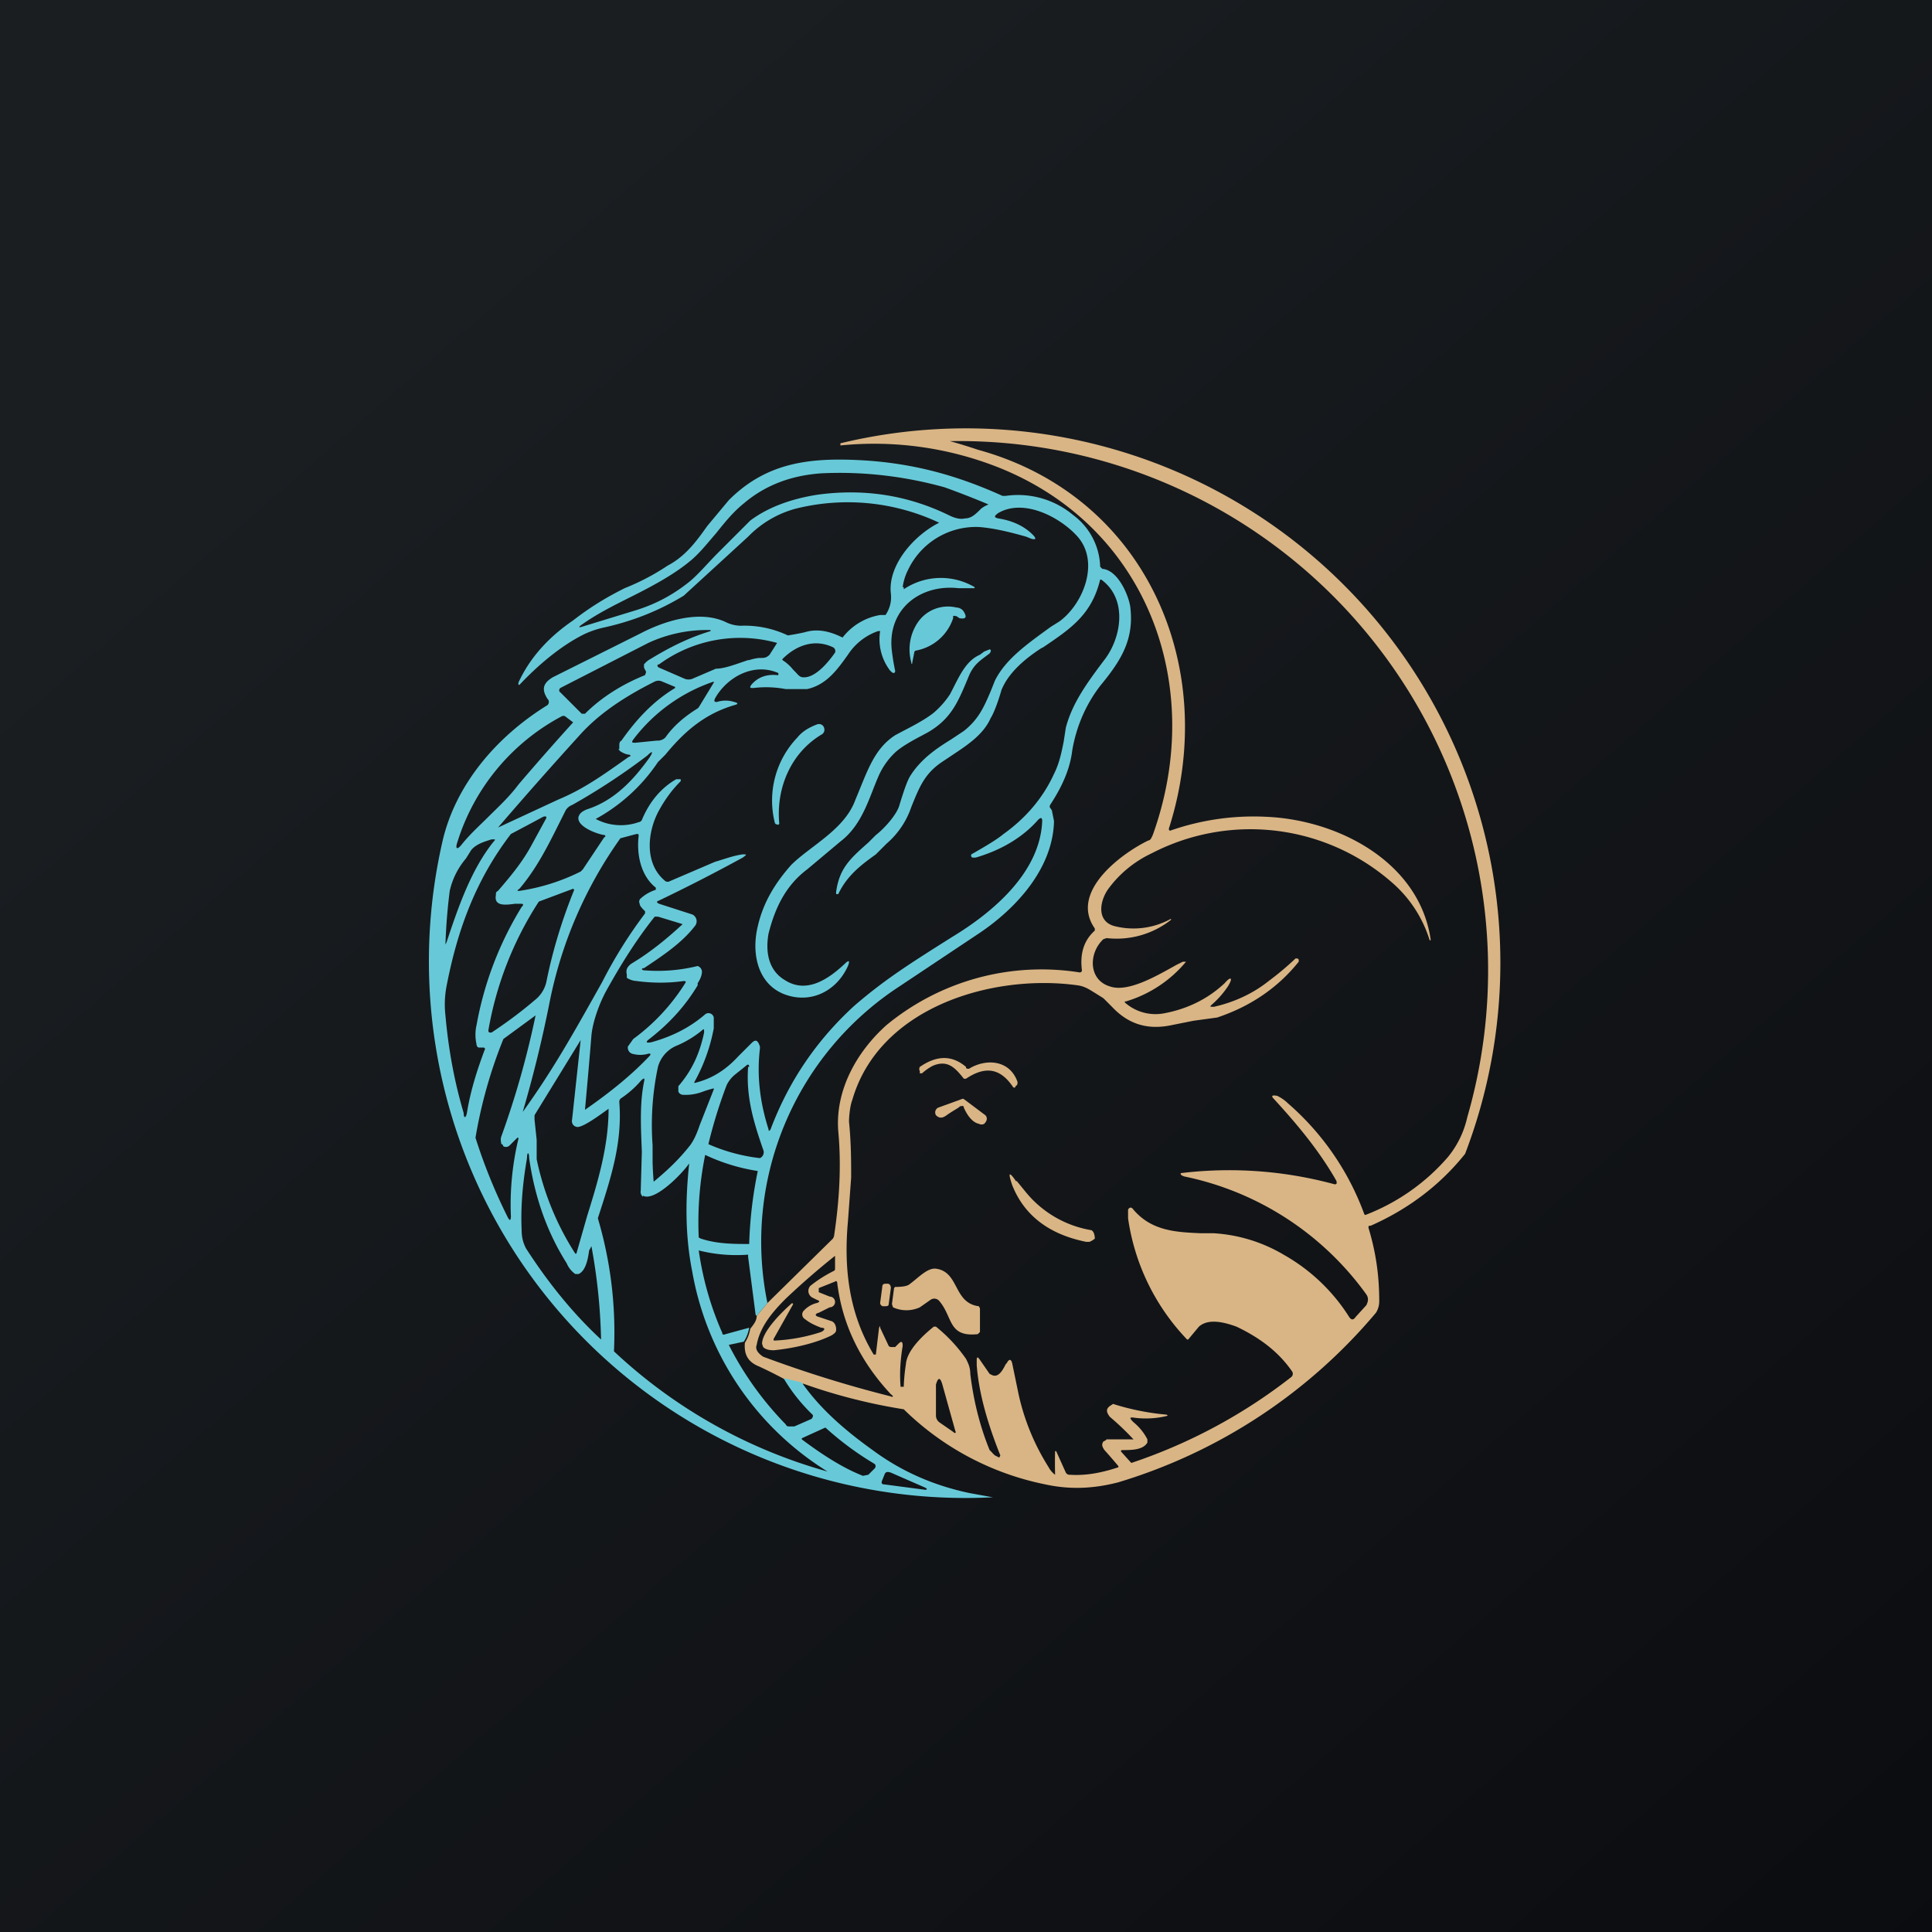
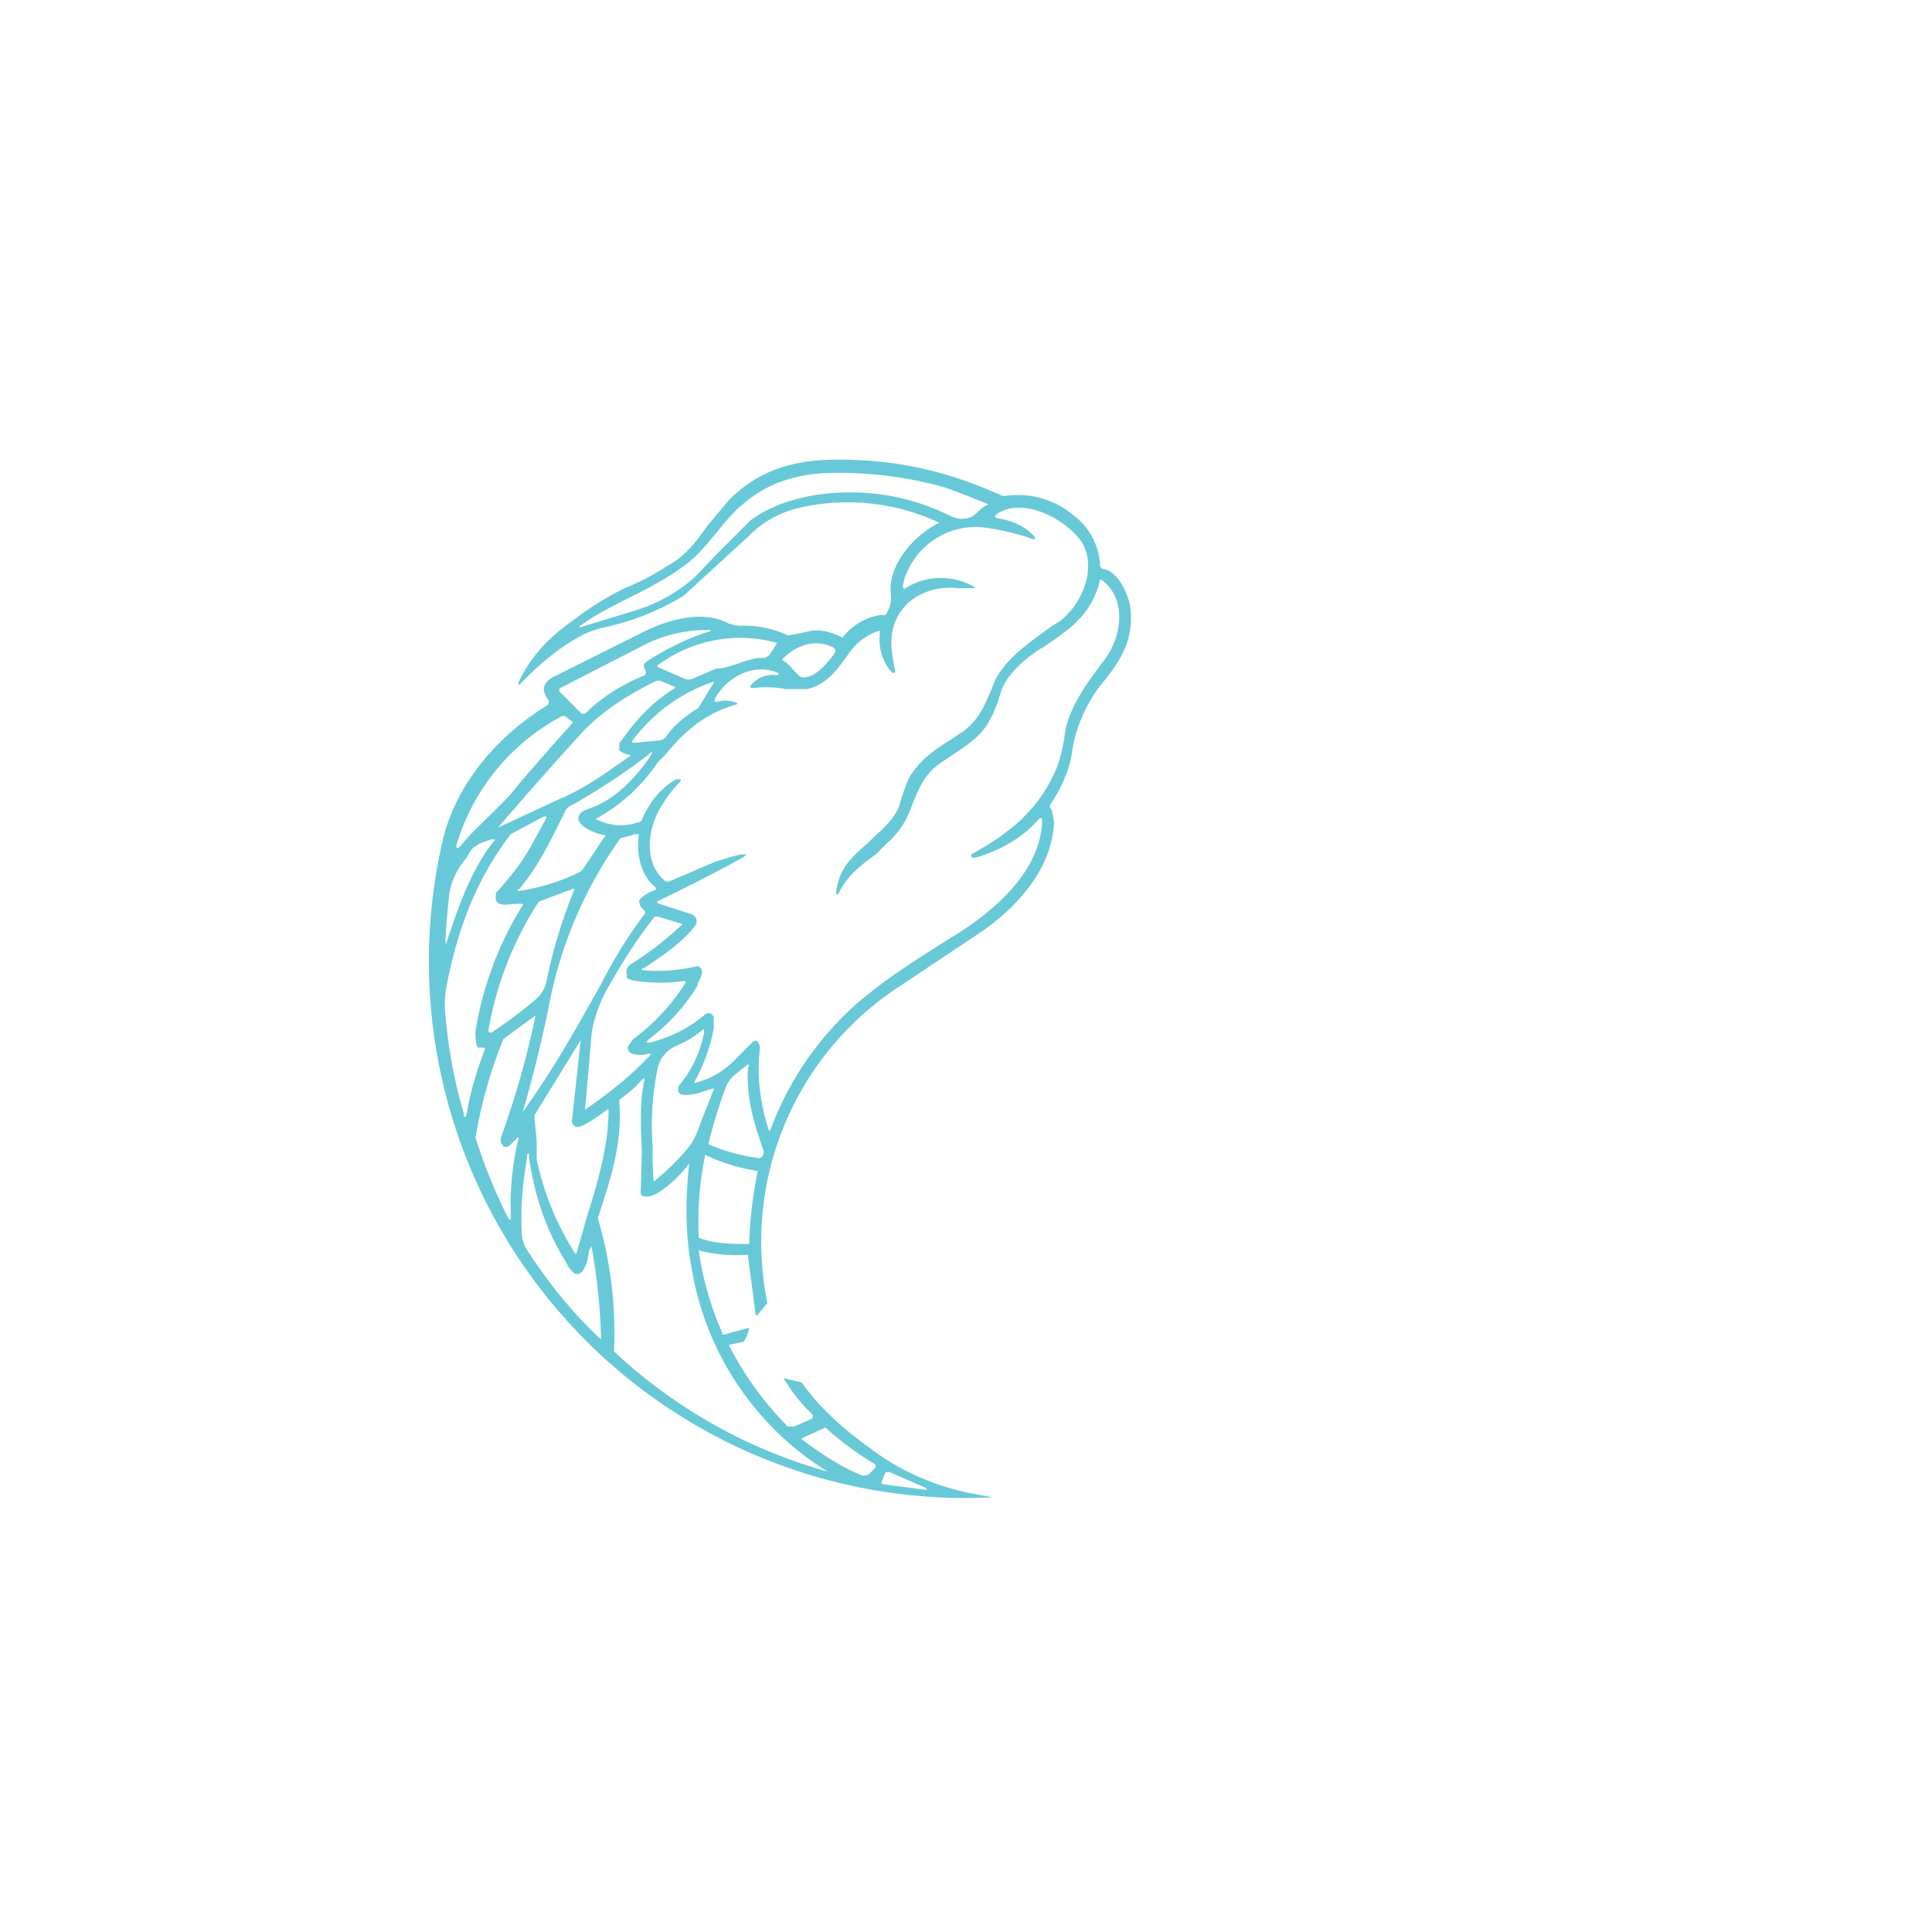
<svg xmlns="http://www.w3.org/2000/svg" width="18" height="18" viewBox="0 0 18 18">
-   <path fill="url(#a)" d="M0 0h18v18H0z" />
-   <path fill-rule="evenodd" d="m7.48 12.9-.17-.05a4.39 4.39 0 0 0-.24-.12c-.1-.04-.14-.11-.13-.22a.35.35 0 0 0 .05-.13c.04-.05.06-.08.06-.12l.1-.12.61-.6.01-.02c.05-.33.07-.66.04-.98-.03-.38.17-.74.45-.99a2.27 2.27 0 0 1 1.8-.49s.02 0 .02-.02c-.02-.16.02-.28.12-.37v-.02c-.24-.34.25-.7.5-.82.02 0 .03-.03.04-.05.5-1.39-.05-2.88-1.45-3.43a3.15 3.15 0 0 0-1.46-.2v-.02a4.98 4.98 0 0 1 5.82 6.62c-.24.3-.54.52-.88.67-.02 0-.02 0-.02.02.07.23.1.45.1.68a.2.2 0 0 1-.03.11 5.03 5.03 0 0 1-2.4 1.58c-.23.06-.45.07-.68.02a2.62 2.62 0 0 1-1.32-.7 5.24 5.24 0 0 1-.94-.24Zm3.44-4.34h-.01a.72.72 0 0 1-.52.07c-.17-.04-.15-.22-.07-.34.1-.14.24-.26.41-.34a2 2 0 0 1 2.27.3 1.17 1.17 0 0 1 .32.51h.01c0 .01 0 .01 0 0-.1-.72-.85-1.12-1.53-1.15a2.35 2.35 0 0 0-.9.13.02.02 0 0 1-.01-.02c.48-1.5-.21-3.1-1.78-3.53a4.81 4.81 0 0 0-.26-.08 4.93 4.93 0 0 1 4.82 6.3.89.89 0 0 1-.18.37 1.93 1.93 0 0 1-.77.54.02.02 0 0 1-.01-.01 2.5 2.5 0 0 0-.71-1.03.37.37 0 0 0-.1-.07c-.05-.01-.06 0-.03.03.22.24.42.48.58.76.01.03 0 .04-.03.03a3.74 3.74 0 0 0-1.42-.1c0 .02.01.02.03.03a2.78 2.78 0 0 1 1.7 1.1c.02.03.02.06 0 .1l-.1.11c-.02.03-.04.03-.06 0a1.72 1.72 0 0 0-.61-.58 1.45 1.45 0 0 0-.65-.2h-.12c-.23-.01-.46-.02-.63-.22-.02-.03-.04-.02-.05 0v.08a2.05 2.05 0 0 0 .55 1.13h.01l.1-.12c.09-.08.24-.04.35 0 .21.1.39.23.52.42a.04.04 0 0 1-.01.05 4.98 4.98 0 0 1-1.49.8l-.09-.1c-.01-.01-.01-.02.01-.02.08 0 .19 0 .23-.07v-.03a.5.5 0 0 0-.13-.16c-.04-.04-.04-.05.02-.04a.83.83 0 0 0 .3-.02l-.01-.01a2.31 2.31 0 0 1-.5-.1l-.03.02c-.04.03-.03.06 0 .1a2.5 2.5 0 0 1 .22.21.01.01 0 0 1-.01 0h-.24l-.01.01-.02.01c-.02.03-.01.05.01.08a4.65 4.65 0 0 1 .13.15v.01c-.15.05-.3.08-.45.07a.04.04 0 0 1-.04-.02l-.09-.2h-.01a4.7 4.7 0 0 0 0 .22.21.21 0 0 1-.06-.07 2.12 2.12 0 0 1-.28-.68l-.06-.29c-.01-.04-.03-.04-.05 0l-.01.01c-.03.06-.07.13-.13.1l-.02-.01-.09-.13c-.02-.03-.03-.03-.03 0v.05c.02.26.1.54.22.84l-.01.02-.04-.02a.22.22 0 0 1-.03-.03l-.02-.02c-.09-.22-.15-.46-.18-.71 0-.06-.02-.1-.04-.14a1.44 1.44 0 0 0-.28-.3H8.7c-.1.08-.25.22-.26.35a1.78 1.78 0 0 0-.02.21h-.03v-.01c-.01-.12 0-.25.02-.37 0-.04-.01-.05-.04-.02l-.03.03H8.3a.03.03 0 0 1-.02-.01l-.08-.17c0-.02 0-.02-.01 0l-.03.25h-.02c-.23-.38-.28-.8-.24-1.24l.03-.41c0-.15 0-.32-.02-.52 0-.05.01-.15.03-.2.25-.87 1.31-1.18 2.1-1.07.07.01.11.04.16.07l.08.05.08.08c.15.16.33.22.56.17l.2-.04.22-.03c.3-.1.56-.27.76-.52v-.02l-.01-.01h-.02a2.7 2.7 0 0 1-.25.21c-.15.12-.33.2-.51.24-.04 0-.04 0-.02-.02a.85.85 0 0 0 .15-.17c.05-.08.03-.1-.03-.03-.16.15-.35.24-.56.28a.43.43 0 0 1-.37-.1v-.01h.01a1.16 1.16 0 0 0 .56-.37h-.03l-.06.03c-.18.1-.45.26-.62.2-.2-.06-.2-.31-.06-.44l.03-.01a.82.82 0 0 0 .6-.17v-.01Zm-3.54 3.58c-.08.07-.28.26-.28.38l.01.03c.02.02.05.03.1.03.2-.02.4-.07.54-.14.03-.02.04-.03.04-.05a.1.1 0 0 0-.01-.05.06.06 0 0 0-.03-.03l-.12-.04c-.04-.01-.04-.03 0-.04l.1-.05a.05.05 0 0 0 0-.1l-.1-.04a.02.02 0 0 1 0-.02.02.02 0 0 1 0-.02l.15-.06c.01-.01.02 0 .02.01.05.41.23.75.5 1.04.03.02.02.03 0 .02a11.27 11.27 0 0 1-1.19-.37c-.03-.02-.08-.06-.06-.11.03-.17.15-.31.27-.43a7.1 7.1 0 0 1 .46-.4v.12a.02.02 0 0 1-.01.02c-.1.05-.17.1-.22.14a.07.07 0 0 0 .02.11l.04.02c.03.01.03.02 0 .03a.24.24 0 0 0-.12.07.05.05 0 0 0 .01.08c.05.04.1.06.15.08.04 0 .04.02 0 .04a1.61 1.61 0 0 1-.44.08.02.02 0 0 1 0-.02l.18-.32c0-.01 0-.02 0 0Zm1.52 1.19c.01.02 0 .03-.02.01l-.13-.09a.08.08 0 0 1-.03-.06v-.29c.02-.07.04-.07.06 0l.12.43Z" fill="#D9B585" />
-   <path d="M9 9.95a.03.03 0 0 0 .04 0c.16-.09.37-.07.44.13 0 .02 0 .03-.02.04v.01a.02.02 0 0 1-.02 0c-.12-.18-.26-.2-.44-.08h-.02c-.08-.1-.15-.18-.29-.12a.5.5 0 0 0-.1.07h-.02a.02.02 0 0 1 0-.01v-.01a.04.04 0 0 1 0-.04c.16-.11.3-.11.43 0ZM8.95 10.3c-.01.02-.06.04-.13.09-.04.03-.07.03-.1 0a.05.05 0 0 1 .02-.07l.22-.08a.02.02 0 0 1 .02 0l.2.15c.02.02.02.05-.01.08a.05.05 0 0 1-.05 0c-.05-.01-.1-.06-.14-.15 0-.02-.02-.02-.03-.01ZM9.47 11l.09.11a1 1 0 0 0 .6.35c.02 0 .04.03.04.08a.18.18 0 0 1-.05.03h-.03c-.35-.07-.58-.25-.69-.53-.04-.12-.03-.13.04-.03ZM8.67 12.11l-.1.07a.3.3 0 0 1-.25 0l-.01-.03.02-.15.01-.01c.08 0 .12-.01.14-.03.07-.05.16-.15.24-.14.22.03.16.32.4.35l.01.02v.22l-.02.02c-.28.03-.23-.16-.36-.31a.06.06 0 0 0-.08-.01ZM8.27 11.96h-.01c-.02 0-.04 0-.04.03l-.02.15c0 .01.01.03.03.03h.01c.02 0 .04 0 .04-.02L8.3 12c0-.02-.01-.04-.03-.04Z" fill="#D9B585" />
-   <path d="M8.9 5.74a.02.02 0 0 0-.02 0v.02a.45.45 0 0 1-.34.3.03.03 0 0 0-.02.01l-.02.1c0 .02-.01.02-.01 0a.45.45 0 0 1 .06-.37.34.34 0 0 1 .36-.14c.03 0 .06.02.07.04.03.05.02.07-.04.06l-.03-.02ZM9.23 6.08c-.09.07-.15.1-.2.21-.1.24-.16.4-.38.53-.07.04-.24.12-.32.2a.68.68 0 0 0-.14.2c-.09.2-.15.46-.36.62l-.31.26c-.2.15-.3.36-.36.6-.03.17 0 .34.15.43.2.13.4 0 .56-.15.04-.04.05-.03.03.02-.09.2-.28.32-.49.29-.33-.05-.42-.37-.35-.66.05-.22.16-.4.31-.57.18-.18.5-.33.6-.61.11-.26.17-.47.37-.6.11-.06.26-.13.36-.21a.82.82 0 0 0 .15-.17c.08-.15.14-.31.28-.37l.04-.03.05-.02c.01 0 .02.02 0 .03ZM7.66 6.84c-.29.17-.43.5-.4.83 0 .01-.01.02-.02.01h-.01l-.01-.01a.85.85 0 0 1 .21-.8c.04-.05.1-.09.18-.12a.05.05 0 0 1 .07.04.05.05 0 0 1-.02.05Z" fill="#67C9D8" />
  <path fill-rule="evenodd" d="m7.05 12.26.1-.12a2.84 2.84 0 0 1 1.23-2.95l.75-.5c.34-.23.68-.6.69-1.04l-.02-.1-.02-.03a.04.04 0 0 1 .01-.03c.11-.17.18-.33.2-.5.04-.23.13-.43.26-.6.19-.23.32-.43.28-.74-.02-.12-.12-.34-.26-.35l-.02-.02A.62.62 0 0 0 10 4.8a.8.8 0 0 0-.63-.18h-.03c-.42-.19-.82-.3-1.28-.33-.5-.03-.91.01-1.27.37l-.2.24c-.1.14-.2.28-.37.37-.12.08-.25.15-.4.21-.14.07-.3.16-.48.3-.22.15-.4.34-.51.58v.02h.01c.17-.18.38-.36.6-.47a.87.87 0 0 1 .17-.06c.28-.06.53-.16.76-.3a614.77 614.77 0 0 0 .6-.55.97.97 0 0 1 .44-.26 2 2 0 0 1 1.34.13c-.24.12-.48.4-.45.66a.29.29 0 0 1-.05.2H8.2a.56.56 0 0 0-.35.21c-.14-.07-.25-.08-.35-.05a2.1 2.1 0 0 1-.16.03.94.94 0 0 0-.44-.09.33.33 0 0 1-.13-.03c-.24-.12-.57-.02-.8.1l-.82.41c-.1.06-.1.12-.05.2a.04.04 0 0 1 0 .06c-.47.29-.86.74-.98 1.28a5 5 0 0 0 5.13 6.1l-.22-.04c-.33-.07-.63-.2-.9-.4-.28-.2-.5-.4-.66-.63l-.17-.04a1.61 1.61 0 0 0 .27.34c.01.01 0 .03-.01.04l-.16.07h-.04c-.02 0-.03 0-.04-.02a2.99 2.99 0 0 1-.53-.74l.14-.03a.35.35 0 0 0 .05-.13l-.22.06a.03.03 0 0 1-.03 0v-.01a2.91 2.91 0 0 1-.22-.77 1.43 1.43 0 0 0 .45.04h.01v.02l.07.54Zm1.94-7.43c.06 0 .1-.04.15-.09a.26.26 0 0 1 .07-.04 8.12 8.12 0 0 0-.41-.16c-.36-.1-.75-.15-1.15-.13-.28.02-.52.11-.72.28-.1.08-.18.18-.26.28-.07.08-.14.17-.22.24-.15.13-.35.24-.57.35-.16.08-.32.16-.46.26-.03.02-.03.03 0 .02l.49-.15c.2-.06.36-.15.5-.26.09-.07.18-.18.28-.28l.3-.3c.16-.12.37-.2.62-.24.43-.06.84 0 1.23.19.06.03.11.04.15.03Zm-.57.66a.62.62 0 0 1 .66-.02v.01h-.15c-.36-.04-.67.2-.62.59a2.06 2.06 0 0 0 .03.18.02.02 0 0 1-.01.02h-.01a.12.12 0 0 1-.04-.04.48.48 0 0 1-.08-.35.01.01 0 0 0-.01 0h-.01a.55.55 0 0 0-.28.22c-.1.14-.2.28-.38.32h-.2a.98.98 0 0 0-.3-.01c-.03 0-.04 0-.02-.03.06-.07.14-.1.24-.09h.01a.02.02 0 0 0 0-.02c-.23-.1-.48.04-.59.24-.01.03 0 .03.02.03a.26.26 0 0 1 .16 0c.04.01.04.02 0 .03-.27.08-.46.24-.64.46l-.07.07a1.65 1.65 0 0 1-.58.53.5.5 0 0 0 .4.03.04.04 0 0 0 .03-.02c.07-.17.18-.3.32-.38h.03a.02.02 0 0 1 .01 0 .02.02 0 0 1 0 .02c-.09.09-.15.18-.2.27-.11.2-.14.5.06.66a.04.04 0 0 0 .04 0l.42-.18c.1-.03.18-.06.26-.07.04 0 .04 0 0 .03a16.25 16.25 0 0 1-.78.4c-.03.01-.02.02 0 .03l.31.1a.07.07 0 0 1 .03.1c-.12.16-.3.28-.48.4-.03 0-.02.02 0 .02A1.55 1.55 0 0 0 6.5 9a.06.06 0 0 1 .04.05c0 .04-.02.08-.04.11v.02c-.12.2-.27.36-.45.5-.04.03-.03.04.02.03.18-.05.35-.13.5-.26a.05.05 0 0 1 .08.03v.1a1.65 1.65 0 0 1-.18.5.01.01 0 0 0 0 .01c.17-.04.3-.13.41-.25L7 9.72c.04-.04.06-.03.08.03v.02c-.03.25 0 .5.08.75 0 .02.01.02.02 0 .17-.45.43-.83.78-1.15.29-.25.53-.4.91-.64.38-.23.82-.6.84-1.08 0-.03-.01-.04-.04-.01-.14.16-.34.28-.58.35h-.03a.02.02 0 0 1-.01-.01.02.02 0 0 1 0-.02c.14-.08.24-.14.3-.19.21-.15.37-.34.47-.56.05-.1.07-.2.09-.3l.02-.13c.06-.23.2-.42.35-.62.17-.21.23-.58-.02-.76h-.01c-.08.33-.28.46-.53.63l-.02.01c-.17.11-.31.24-.37.39-.04.14-.08.23-.1.26-.07.16-.23.26-.38.36l-.06.04c-.17.11-.22.23-.3.43a.78.78 0 0 1-.23.34l-.1.1c-.14.1-.27.2-.35.37h-.02v-.02c.03-.22.13-.31.3-.46l.07-.07c.09-.07.2-.2.22-.28.04-.13.07-.22.1-.27.1-.16.25-.26.38-.34l.12-.08c.14-.11.19-.23.25-.37l.04-.1c.1-.2.3-.34.52-.5l.08-.05c.22-.16.38-.55.17-.79-.16-.18-.5-.36-.74-.22-.04.03-.04.04 0 .05.13.02.24.07.32.15.04.04.03.05-.01.04L9.56 5c-.14-.04-.3-.08-.44-.09a.7.7 0 0 0-.66.4.5.5 0 0 0-.05.16h.01ZM6 6.22l.02.04-.01.03c-.2.08-.4.2-.56.36h-.03l-.2-.2a.02.02 0 0 1-.01-.02.03.03 0 0 1 .01-.02l.82-.42a1.3 1.3 0 0 1 .58-.12v.01c-.2.06-.38.15-.56.26a.19.19 0 0 0-.06.05v.03Zm.98-.07a.48.48 0 0 1 .09-.02h.01c.04 0 .06 0 .09-.03a19.16 19.16 0 0 0 .07-.11 1.28 1.28 0 0 0-1.1.2c-.02 0-.02.02 0 .03l.23.1a.1.1 0 0 0 .09 0l.21-.09c.08 0 .18-.04.3-.08Zm.41.09a.4.4 0 0 0-.1-.09.02.02 0 0 1 0-.01c.13-.13.3-.19.47-.11a.04.04 0 0 1 .02.05c-.07.1-.19.24-.3.23-.03 0-.05-.03-.07-.05l-.02-.02Zm-1.62.74v-.03c0-.02 0-.04.02-.05.14-.2.3-.37.5-.49V6.4l-.12-.05a.08.08 0 0 0-.07 0c-.3.15-.53.31-.7.5a40.77 40.77 0 0 0-.76.86l.56-.26c.24-.1.42-.23.66-.4.02 0 .02-.02-.01-.02A.21.21 0 0 1 5.78 7l-.02-.02Zm.73-.38c-.13.08-.23.17-.3.27a.1.1 0 0 1-.08.03l-.2.02c-.03 0-.04 0-.02-.03a1.57 1.57 0 0 1 .75-.54v.01l-.14.23-.01.01Zm-1.16.13-.08-.06h-.02a2 2 0 0 0-.98 1.18c-.02.06 0 .07.04.02.08-.1.16-.17.25-.26s.19-.18.28-.3a25.21 25.21 0 0 1 .51-.58Zm.05.88c-.02.09.17.16.24.17a.01.01 0 0 1 0 .02l-.2.3-.02.02c-.18.09-.37.15-.57.18-.02 0-.03 0 0-.02.17-.2.28-.43.4-.67l.03-.06a.12.12 0 0 1 .06-.05c.25-.14.49-.3.7-.46.05-.05.06-.04.02.02-.15.21-.33.4-.58.48-.05.02-.07.04-.08.07Zm-.86 2.15h-.07a.03.03 0 0 1-.02-.03.4.4 0 0 1 0-.18 3.17 3.17 0 0 1 .42-1.1c.02-.02.02-.03-.01-.03H4.8c-.08.01-.2.03-.18-.08 0-.02 0-.03.02-.04.12-.14.23-.27.32-.44l.12-.22c.02-.03.01-.04-.02-.03a28.82 28.82 0 0 1-.3.16c-.33.43-.5.9-.6 1.42a.9.9 0 0 0-.01.27c.03.34.09.64.17.91 0 .05.02.05.03 0 .03-.19.09-.39.17-.6l-.01-.01Zm1.43-1.34c0 .02.02.04.05.07v.02a4.3 4.3 0 0 0-.4.64c-.28.5-.46.82-.74 1.21a11.76 11.76 0 0 0 .25-1.02 3.96 3.96 0 0 1 .66-1.53l.15-.04c.02 0 .02 0 .02.02-.02.17.02.37.16.48v.02a.38.38 0 0 0-.14.08.04.04 0 0 0-.01.05Zm-1.8.36c.11-.33.23-.68.44-.94.02-.02.01-.02 0-.02h-.02c-.06.02-.14.04-.19.1L4.34 8a.7.7 0 0 0-.15.3 5.37 5.37 0 0 0-.04.5Zm.41.84c-.01 0-.02 0-.02-.02a3.2 3.2 0 0 1 .47-1.2l.32-.12.01.01c-.11.27-.2.56-.26.86a.3.3 0 0 1-.11.17c-.14.12-.28.22-.4.3Zm1.37-.48a.18.18 0 0 1-.1-.03v-.03c-.01-.04 0-.07.04-.1l.08-.05c.15-.1.27-.2.4-.32l-.23-.07H6.1c-.16.2-.3.42-.44.67-.08.14-.14.32-.15.44a58.7 58.7 0 0 1-.06.69c.23-.16.43-.32.6-.5.02-.02.01-.03-.02-.02a.27.27 0 0 1-.13 0 .06.06 0 0 1-.05-.07l.05-.07a1.88 1.88 0 0 0 .49-.53.02.02 0 0 0-.01-.01h-.01c-.14.02-.29.02-.44 0Zm-1.26 1.52.01.02a.05.05 0 0 0 .06-.01l.06-.06c.02-.02.02-.01.02 0-.06.25-.08.5-.07.72 0 .04-.01.05-.03.01a5.11 5.11 0 0 1-.3-.74 4.38 4.38 0 0 1 .26-.92l.3-.22a8.25 8.25 0 0 1-.32 1.13c-.01.03 0 .05 0 .07Zm1.64-.51v-.03c.13-.15.2-.31.24-.5 0-.03 0-.04-.02-.02a.96.96 0 0 1-.23.14.3.3 0 0 0-.18.2 2.6 2.6 0 0 0-.05.73v.16a3.56 3.56 0 0 0 .01.18c.12-.1.23-.2.34-.34.03-.04.06-.1.09-.19l.13-.33v-.01a.92.92 0 0 0-.1.03.45.45 0 0 1-.19.03.05.05 0 0 1-.04-.03v-.02Zm-.94.35c.06 0 .22-.12.29-.17 0 .35-.1.68-.2 1l-.1.35h-.01A2.61 2.61 0 0 1 5 10.8L5 10.62l-.02-.19v-.04l.43-.7s.01 0 0 0l-.08.74a.06.06 0 0 0 .01.05.06.06 0 0 0 .04.02Zm1.6-.56c0-.02-.01-.03-.03-.01l-.1.08a.29.29 0 0 0-.08.1 4.46 4.46 0 0 0-.17.55 1.66 1.66 0 0 0 .48.13.06.06 0 0 0 .03-.08c-.09-.26-.16-.49-.14-.77Zm-.99 1.2c.11.06.37-.21.43-.3v.01c-.04.38-.03.7.03 1a2.75 2.75 0 0 0 1.26 1.86 4.78 4.78 0 0 1-1.99-1.12 3.74 3.74 0 0 0-.15-1.24c.12-.37.23-.7.2-1.08a.04.04 0 0 1 .02-.04c.06-.04.13-.1.18-.16.03-.03.04-.03.03.01-.04.2-.03.41-.02.65l-.01.35v.01a.06.06 0 0 0 .02.06Zm-.5.5c-.01.08-.03.2-.1.23h-.03a.23.23 0 0 1-.08-.1c-.19-.3-.3-.63-.35-.98 0-.06-.02-.06-.02 0-.04.23-.06.45-.05.67 0 .08.02.13.04.17.2.31.43.6.7.85a5.33 5.33 0 0 0-.09-.87l-.02.04Zm1.57-.73a3.92 3.92 0 0 0-.08.68c-.14 0-.3 0-.45-.05l-.02-.01a3.13 3.13 0 0 1 .06-.77 1.78 1.78 0 0 0 .49.15Zm.41 2.5c.2.15.39.27.57.34l.05-.01.06-.06a.03.03 0 0 0 0-.04 2.83 2.83 0 0 1-.46-.34l-.22.1Zm.83.31.32.14c.02.01.02.02 0 .02l-.38-.05c-.03 0-.03-.02-.02-.04l.02-.05c.01-.03.03-.03.06-.02Z" fill="#67C9D8" />
  <defs>
    <linearGradient id="a" x1="3.35" y1="3.12" x2="21.9" y2="24.43" gradientUnits="userSpaceOnUse">
      <stop stop-color="#1A1E21" />
      <stop offset="1" stop-color="#06060A" />
    </linearGradient>
  </defs>
</svg>